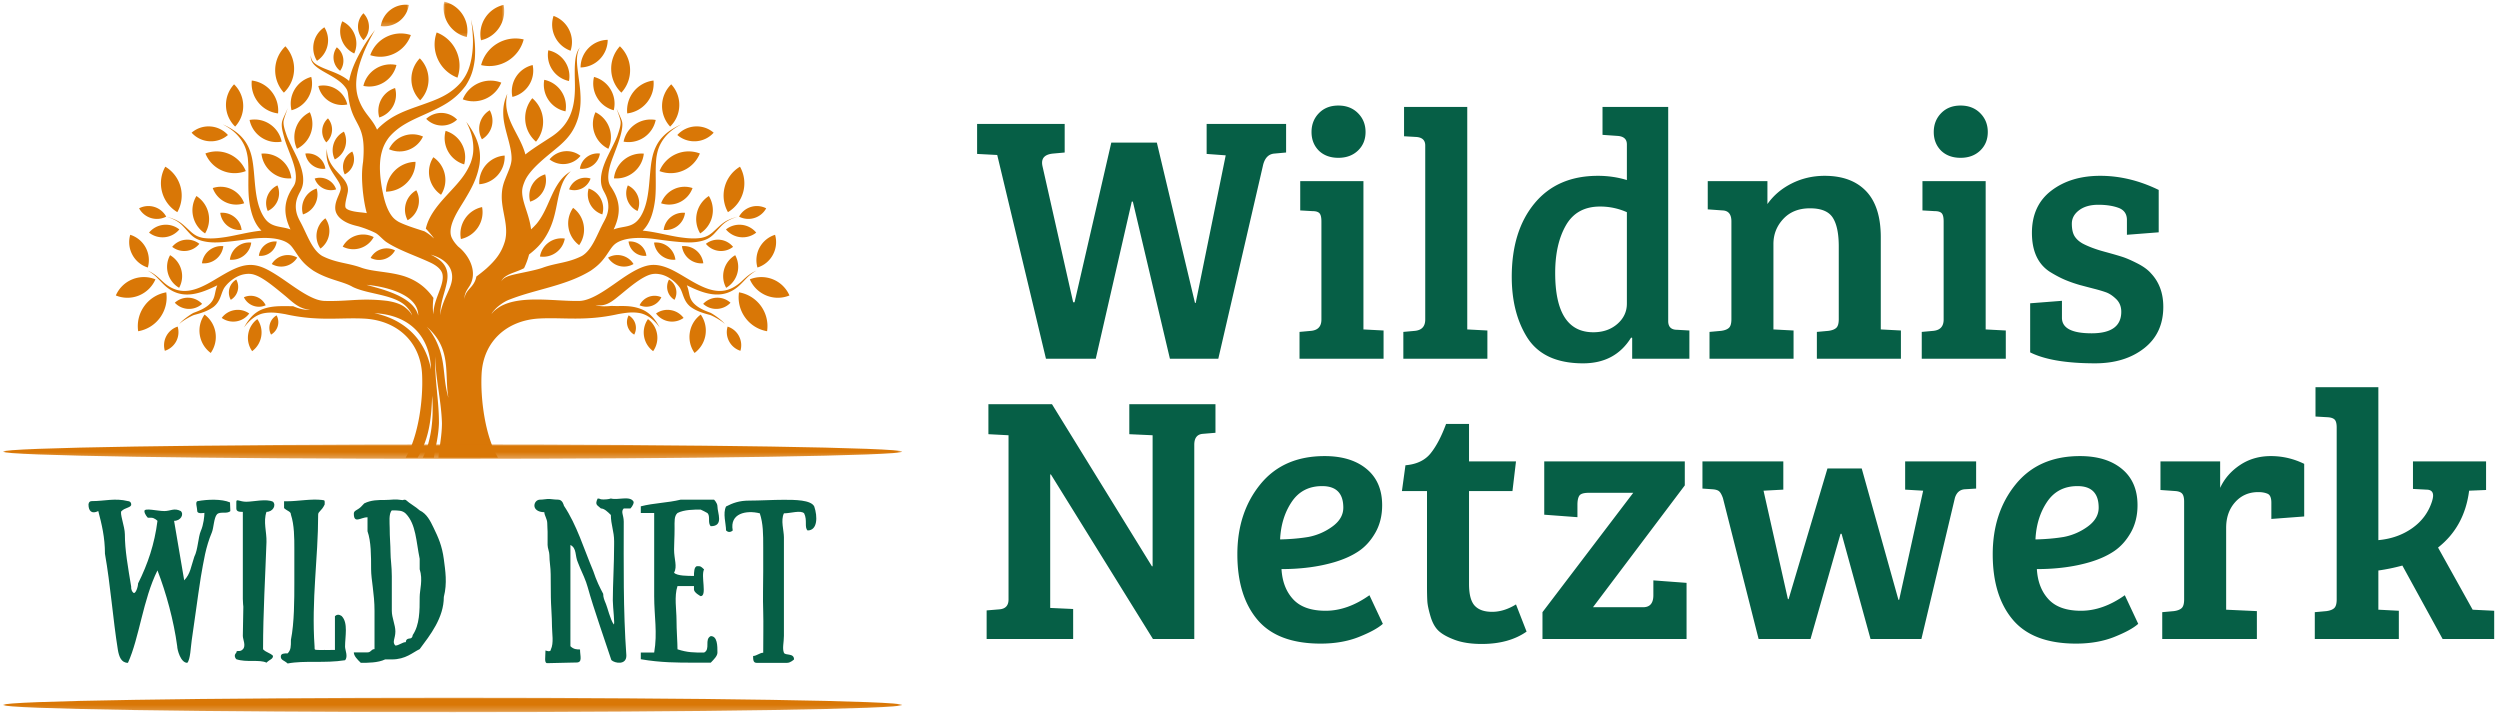
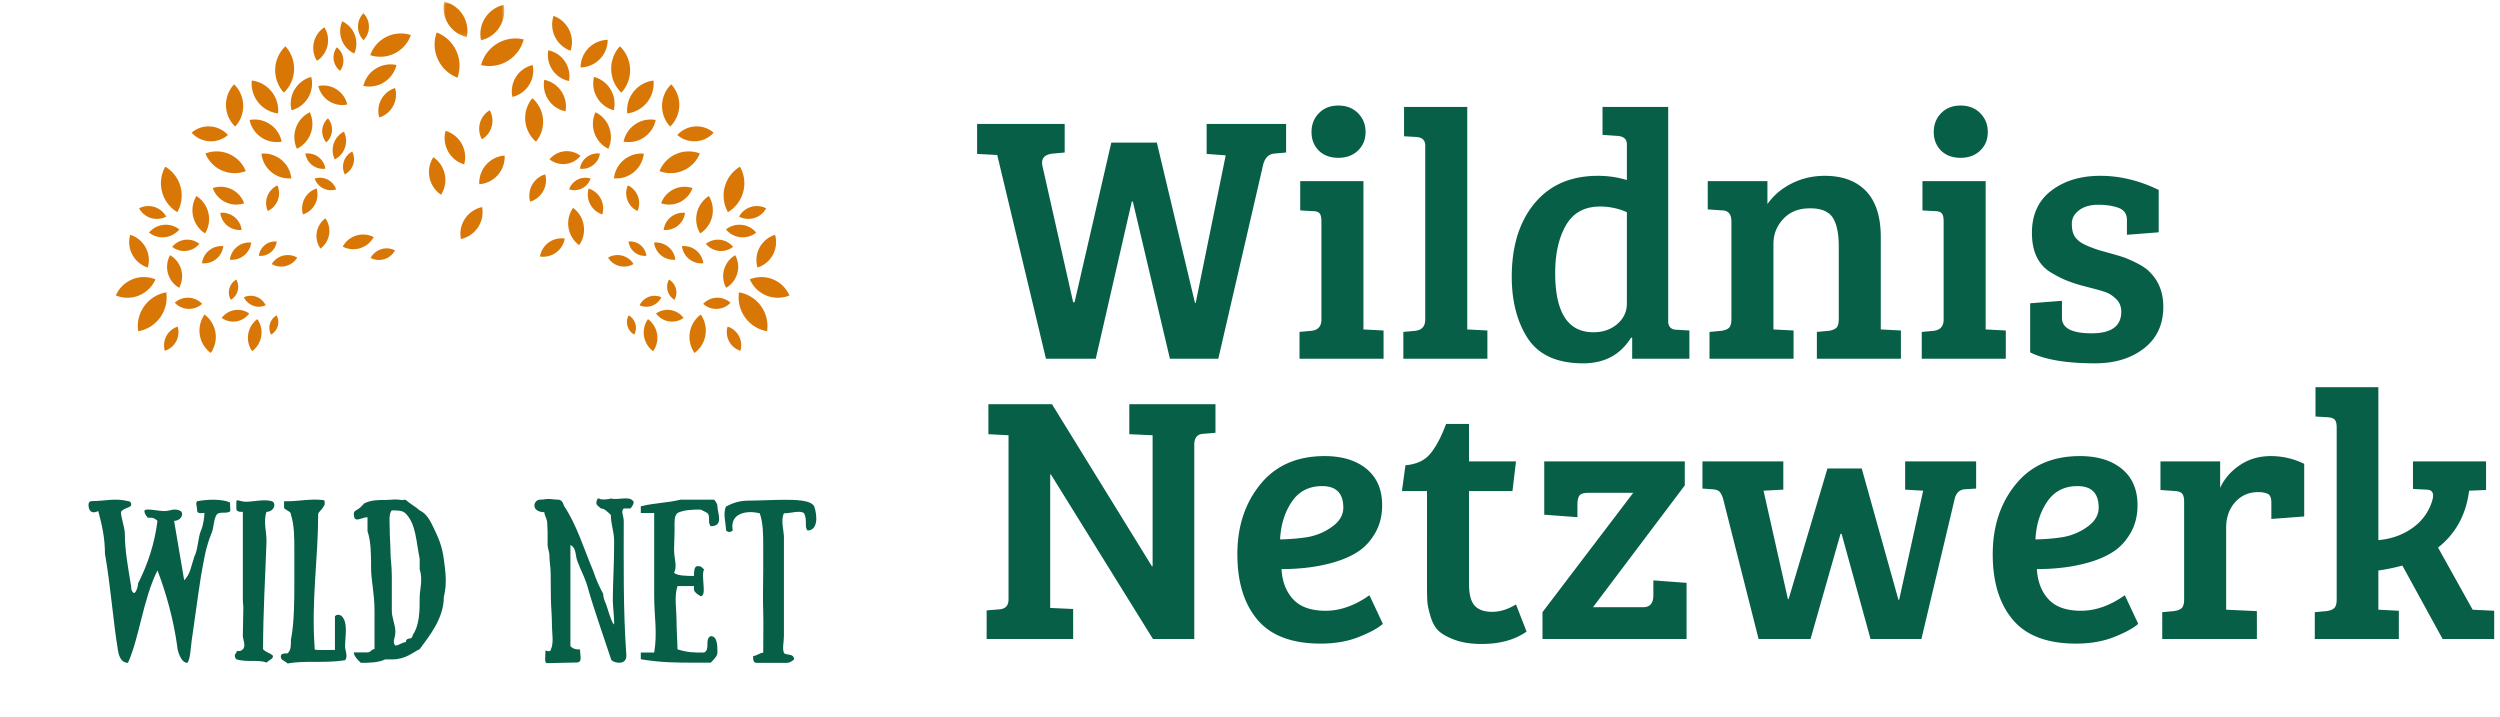
<svg xmlns="http://www.w3.org/2000/svg" xmlns:xlink="http://www.w3.org/1999/xlink" width="446" height="128">
  <defs>
    <path id="a" d="M0 0h5v6.711H0z" />
    <path id="c" d="M0 0h5v7.711H0z" />
    <path id="e" d="M0 0h6v4.711H0z" />
-     <path id="g" d="M0 0h160.375v2.734H0z" />
    <path id="i" d="M0 0h160.375v2.781H0z" />
  </defs>
  <g fill="none" fill-rule="evenodd">
-     <path d="M76.89 65.898c-1.027-5.445-4.843-8.953-10.109-10.027 6.051.285 9.922 3.895 10.11 10.027Zm32.106-11.316c.387-.004.785.02 1.172.02 1.559-.032 2.832-.012 4.305.574 1.523.636 2.437 1.812 3.21 3.23-.874-1.164-1.988-2.203-3.449-2.531-1.379-.273-2.57-.082-3.937.156-5.86 1.313-9.77.563-14.063.79-5.742.3-10.023 4.019-10.32 9.937-.219 4.285.594 10.969 2.918 14.875H78.215c.164-1.91.62-3.832.629-6.156-.133-4.204-1.184-7.989-1.176-11.907-.195 3.887.656 7.785.64 11.907-.081 2.488-.624 4.207-.894 6.156h-1.977c1.614-3.192 1.938-7.254 1.66-11.028-.14 3.95-.484 7.57-2.581 11.028h-2.133c2.32-3.93 3.137-10.485 2.918-14.852-.297-5.918-4.578-9.64-10.324-9.941-4.29-.223-8.2.527-14.059-.79-1.367-.234-2.559-.429-3.938-.152-1.46.329-2.574 1.368-3.449 2.528.774-1.414 1.688-2.59 3.211-3.227 1.82-.722 3.64-.574 5.547-.574.828.36 2.023.742 3.047.637-2.09-.145-3.238-1.489-4.648-2.637-1.04-.848-2.051-1.695-3.098-2.426-.797-.543-1.59-1.043-2.535-1.277-.575-.113-1.028-.082-1.598.027-1.293.266-2.645 1.258-3.414 2.352-.64.98-.625 2.418-1.965 3.46-1.031.739-2.168 1.09-3.379 1.41-.445.099-2.406 1.2-2.703 1.657.25-.535 2.106-1.836 2.586-2.039 1.059-.387 2.133-.832 2.93-1.656.968-1.012.718-1.906 1.254-3.238-.438.218-.883.43-1.336.628-2.125.93-4.438 1.532-6.614.41-1.937-.995-2.418-2.523-4.48-3.667 2.21.96 2.598 2.402 4.668 3.257 2.086.864 4.11.125 6-.878 1.871-.993 4.094-2.594 6.094-3.153 2.109-.594 3.675.028 5.507 1.11 2.172 1.277 4.336 3.082 6.516 4.21.887.45 1.723.81 2.727.872 4.465.125 6.523-.579 11.297 0 1.05.171 2.335.492 3.187 1.207.422.34.969.863 1.18 1.375-.059-.465-.688-1.243-1.008-1.57-2.152-2.208-6.746-2.141-9.555-3.5-1.765-1.036-4.324-1.239-7.043-2.91-1.543-1.063-2.207-1.856-3.215-3.388-.625-.921-.953-1.433-2.007-1.886-1.723-.711-4.024-.625-5.875-.41-1.473.191-2.957.414-4.434.539-1.469.136-2.879.21-4.32-.168-.91-.254-1.438-.555-2.11-1.211-1.61-1.711-1.777-2.278-4.222-3.106 2.515.715 2.703 1.25 4.484 2.82.652.547 1.137.778 1.973.958 1.37.214 2.722.058 4.086-.145 2.105-.34 4.191-.93 6.382-1.144-1.46-1.407-2-3.688-2.226-5.653-.258-2.543.05-4.894-.219-7.355-.183-1.242-.46-2.102-1.152-3.157-.91-1.304-1.918-2.039-3.297-2.8 2.726 1.242 4.476 2.812 5.164 5.82.719 3.156.258 7.563 2.066 10.563.36.59.696.996 1.293 1.355 1.09.637 2.36.555 3.551 1.016-1.293-2.743-1.27-5.004.469-7.582.398-.579.488-1.102.492-1.793-.016-2.235-1.496-4.825-2.11-7.125-.234-.868-.558-1.907-.335-2.805.203-.676.707-1.586.988-2.348-.2.664-.652 1.77-.746 2.395-.063.793.348 1.855.598 2.597.605 1.524 1.472 2.985 2.132 4.536.364.906.621 1.683.746 2.66.094 1.015 0 1.777-.492 2.683-.558 1.016-.86 1.856-.785 3.024.082.914.34 1.547.77 2.347 1.199 2.176 2.058 5.047 3.945 6.145 2.559 1.289 4.625 1.207 7.086 2.129 2.121.707 4.84.644 7.504 1.469 2.234.734 3.95 2.011 5.242 3.886-.129.973-.164 2.094 0 2.926-.023-2.715 2-5.191 1.61-7.152-.184-.926-1.196-1.606-1.977-1.996-2.598-1.25-5.77-2.242-8.078-3.782-.621-.445-1.367-1.32-1.883-1.582a19.036 19.036 0 0 0-3.082-1.191c-1.094-.254-2.07-.547-2.977-1.23-.617-.465-1.093-1.125-1.136-1.918-.09-1.559 1.086-2.918.98-3.805-.129-1.078-1.656-2.469-2.258-4.262-.289-.941-.343-1.648-.222-2.625.035 1.8.714 2.89 1.894 4.176.918 1 2.078 2.027 1.844 3.523-.117.703-.574 2.125-.418 2.735.195.664 2.172.86 2.695.914.38.035.75.082 1.114.144-.348-1.226-.532-2.449-.692-3.793-.191-1.922-.25-3.582.027-5.363.637-7.16-1.843-6.07-2.605-11.488-.148-1.043-.066-1.262-.824-2.137-2-2.238-6.227-2.898-5.883-5.371 0 .805.445 1.309 1.113 1.715 1.551.941 4.043 1.39 5.703 2.86.356-1.919 1.16-3.653 2.168-5.446a24.97 24.97 0 0 1 1.696-2.649l.773-1.027a33.403 33.403 0 0 0-1.969 3.918c-1.09 2.73-2 5.73-.91 8.606.95 2.503 2.336 3.242 3.227 5.28l.293-.32c2.351-2.285 4.715-3.046 7.726-4.113 2.742-.976 4.977-1.758 6.957-4.012 1.07-1.347 1.532-2.55 1.864-4.234.445-2.433.293-4.531-.063-6.969.535 2.446.852 4.547.668 7.055-.227 1.852-.625 3.188-1.64 4.758-1.962 2.66-4.208 3.703-7.122 5.035-2.46 1.117-4.726 2.04-6.523 4.133-.692.91-1.07 1.707-1.328 2.71-.555 2.067-.285 4.571.074 6.552.277 1.472.61 2.945 1.363 4.257.461.77.848 1.164 1.621 1.614 1.192.597 2.887 1.132 4.567 1.668.383.222.886.515 1.68 1.261-.055-.195-1.141-1.465-1.434-1.734.594-2.668 2.687-4.813 4.48-6.766 1.489-1.613 2.715-2.965 3.54-5.039.398-1.12.515-1.992.43-3.18-.118-1.546-.536-2.695-1.235-4.074 1.73 2.301 2.797 4.688 2.355 7.621-.441 2.54-1.418 4.25-2.719 6.422-.972 1.614-3.046 4.543-2.273 6.524.293.668.7 1.164 1.191 1.683.153.121.301.25.454.387 1.777 1.672 2.953 4.363 1.593 6.625-.57.883-.86 1.234-.96 2.34.21-1.07.546-1.367 1.226-2.145.55-.64.812-1.183.933-1.855a30.203 30.203 0 0 0 1.774-1.414c1.617-1.473 2.703-2.77 3.328-4.902.7-2.684-.527-5.118-.57-7.793-.004-1.262.164-2.172.64-3.332.5-1.282 1.016-2.278 1.106-3.356.125-2.203-1.211-5.105-1.442-7.559-.125-1.62.04-2.753.688-4.253-.324 1.52-.246 2.59.226 4.058.774 2.34 2.325 4.258 3 6.77l.332-.262c1.481-1.11 2.993-2.016 4.524-3.035 3.016-2.09 3.902-4.774 3.98-8.309.04-1.761-.203-4.492.235-6.12.148-.536.316-.927.664-1.364-.567.941-.582 2.082-.5 3.148.133 1.434.379 2.856.52 4.297.16 1.82.152 3.207-.31 4.992-.64 2.176-1.597 3.532-3.288 5.028-1.934 1.699-5.375 4.11-6.325 6.52-.351.886-.507 1.445-.351 2.519.254 1.73 1.258 3.644 1.531 5.945.324-.285.645-.61.977-.984 1.64-1.961 2.324-4.637 3.57-6.723.719-1.18 1.363-1.922 2.547-2.664-.957.93-1.39 1.746-1.805 2.996-.367 1.195-.57 2.395-.824 3.617-.324 1.532-.64 2.696-1.336 4.117-.91 1.79-1.894 2.895-3.484 4.122-.23.882-.528 1.687-.899 2.449-.668.355-1.383.59-2.097.87-.438.173-.82.345-1.215.61-.348.246-.578.473-.735.875.204-.363.45-.55.813-.746.41-.2.805-.312 1.242-.426 1.602-.386 3.762-.742 5.223-1.23 2.457-.922 4.527-.84 7.086-2.129 1.882-1.098 2.746-3.969 3.945-6.145.43-.8.688-1.433.77-2.347.07-1.168-.227-2.008-.786-3.024-.492-.906-.586-1.668-.496-2.683.125-.977.383-1.754.75-2.66.657-1.551 1.528-3.012 2.133-4.536.25-.742.656-1.804.594-2.597-.09-.625-.543-1.73-.742-2.395.28.762.785 1.672.988 2.348.465 1.691-1.488 5.832-2.012 7.531-.246.817-.418 1.54-.437 2.399.004.691.097 1.214.496 1.793 1.738 2.578 1.758 4.84.465 7.582 1.851-.72 3.507-.157 4.847-2.371 1.805-3 1.344-7.407 2.067-10.563.687-3.008 2.437-4.578 5.164-5.82-1.38.761-2.39 1.496-3.301 2.8-.691 1.055-.969 1.915-1.152 3.157-.27 2.46.039 4.812-.215 7.355-.23 1.965-.77 4.246-2.227 5.653 2.192.214 4.278.804 6.383 1.144 1.363.203 2.715.36 4.086.145.836-.18 1.32-.41 1.973-.957 1.777-1.57 1.968-2.106 4.484-2.82-2.445.827-2.617 1.394-4.227 3.105-.671.656-1.199.957-2.109 1.21-1.437.38-2.848.305-4.316.169-1.477-.125-2.965-.348-4.434-.54-1.851-.214-4.156-.3-5.875.41-1.055.454-1.387.966-2.008 1.887-1.008 1.532-1.675 2.325-3.218 3.387-4.372 2.692-9.684 3.285-14.38 5.11-.632.222-1.214.558-1.831 1.02a6.242 6.242 0 0 0-1.043.96c-.145.16-.383.43-.438.64.067-.136.39-.492.504-.578.363-.312.711-.558 1.121-.804 3.75-2.043 9.883-.832 14.125-.95 1.93-.085 4.399-1.82 5.95-2.89 1.808-1.254 4.39-3.215 6.59-3.496 1.487-.195 2.984.367 4.284 1.047 2.47 1.281 5.246 3.488 8.004 3.562 1.637.043 2.996-.738 4.153-1.836.808-.777 1.504-1.355 2.53-1.804-2.058 1.144-2.538 2.672-4.476 3.668-2.18 1.12-4.488.52-6.617-.41-.45-.2-.894-.41-1.336-.63.54 1.333.285 2.227 1.254 3.239.8.824 1.875 1.27 2.934 1.656.476.203 2.332 1.504 2.582 2.04-.293-.458-2.258-1.56-2.7-1.657-1.214-.32-2.351-.672-3.378-1.41-1.34-1.043-1.325-2.48-1.965-3.461-.774-1.094-2.121-2.086-3.414-2.352-.57-.11-1.024-.14-1.598-.027-1.738.383-4.137 2.496-5.535 3.633-1.36 1.097-2.582 2.261-4.477 1.84.016 0 .64.41 2.758.187Zm-29 16.387c-1.121-3.887-.355-6.524-2.336-10.45-.43-.785-.914-1.578-1.535-2.226 4.52 3.898 3.121 8.3 3.871 12.676Zm-5.379-14.672c-.898-3.508-6.71-4.742-9.219-5.477 2.579.196 9.239 1.434 9.22 5.477Zm3.88-.067c.179-2.785.765-3.601 1.245-5.957.418-2.359-.531-3.718-2.91-4.843 2.106.562 4.031 1.933 3.816 4.347-.164 1.832-1.632 3.461-2.152 6.453" fill="#D97706" />
    <path d="M24.652 59.09a6.111 6.111 0 0 1 1.094-4.492 6.09 6.09 0 0 1 3.914-2.446 6.095 6.095 0 0 1-1.09 4.489 6.078 6.078 0 0 1-3.918 2.449M37.594 62.969a4.957 4.957 0 0 1-1.946-3.2 4.944 4.944 0 0 1 .844-3.652 4.966 4.966 0 0 1 1.102 6.852M36.059 54.21a3.483 3.483 0 0 1-4.875-.202 3.47 3.47 0 0 1 2.48-.895c.945.04 1.79.457 2.395 1.098M30.344 45.527a4.303 4.303 0 0 0-.38 3.239 4.305 4.305 0 0 0 1.993 2.578 4.32 4.32 0 0 0 .375-3.239 4.316 4.316 0 0 0-1.988-2.578M27.73 49.836a5.455 5.455 0 0 1-2.949 2.883 5.422 5.422 0 0 1-4.117-.008 5.436 5.436 0 0 1 2.95-2.879 5.441 5.441 0 0 1 4.116.004M26.371 47.727a4.74 4.74 0 0 0-3.137-5.84 4.71 4.71 0 0 0 .38 3.558 4.7 4.7 0 0 0 2.757 2.282M31.695 58.266a3.49 3.49 0 0 0-2.02 1.691 3.483 3.483 0 0 0-.265 2.625 3.509 3.509 0 0 0 2.024-1.691 3.494 3.494 0 0 0 .261-2.625M64.828 15.324a4.952 4.952 0 0 0 3.707-.66 4.99 4.99 0 0 0 2.192-3.07 4.982 4.982 0 0 0-3.711.664 4.976 4.976 0 0 0-2.188 3.066M63.2 9.543a4.368 4.368 0 0 0 .097-3.305 4.351 4.351 0 0 0-2.234-2.437 4.35 4.35 0 0 0-.102 3.304 4.332 4.332 0 0 0 2.238 2.438M56.547 10.855a4.361 4.361 0 0 1-.559-3.261 4.348 4.348 0 0 1 1.88-2.723c.581.938.816 2.094.558 3.258a4.381 4.381 0 0 1-1.88 2.726M79.496 23.348a4.886 4.886 0 0 0 .442 3.664 4.858 4.858 0 0 0 2.87 2.312 4.864 4.864 0 0 0-.437-3.664 4.865 4.865 0 0 0-2.875-2.312M77.309 28.05a4.877 4.877 0 0 0-.68 3.63 4.893 4.893 0 0 0 2.05 3.066 4.858 4.858 0 0 0 .676-3.629 4.873 4.873 0 0 0-2.046-3.066M87.367 19.672a3.838 3.838 0 0 1-1.39 5.18 3.838 3.838 0 0 1 1.39-5.18M90.027 27.75a4.882 4.882 0 0 1-4.523 5.117 4.872 4.872 0 0 1 1.219-3.48 4.879 4.879 0 0 1 3.304-1.637M81.61 13.855a6.302 6.302 0 0 1-3.493-3.273 6.342 6.342 0 0 1-.215-4.789 6.317 6.317 0 0 1 3.496 3.277c.723 1.57.75 3.278.211 4.785M85.832 11.613a6.323 6.323 0 0 0 4.73-.738 6.345 6.345 0 0 0 2.864-3.84 6.302 6.302 0 0 0-4.73.738 6.334 6.334 0 0 0-2.864 3.84M51.973 31.816a4.902 4.902 0 0 1-3.559-1.117 4.92 4.92 0 0 1-1.77-3.289 4.934 4.934 0 0 1 3.56 1.113 4.938 4.938 0 0 1 1.769 3.293M50.25 25.27a4.917 4.917 0 0 1-3.648-.766 4.942 4.942 0 0 1-2.079-3.102 4.906 4.906 0 0 1 3.653.766 4.916 4.916 0 0 1 2.074 3.102M52.973 26.543a4.937 4.937 0 0 0 2.476-2.793 4.925 4.925 0 0 0-.18-3.727 4.917 4.917 0 0 0-2.476 2.79 4.935 4.935 0 0 0 .18 3.73M52.008 19.668a4.912 4.912 0 0 0 2.972-2.254 4.929 4.929 0 0 0 .547-3.691 4.927 4.927 0 0 0-2.972 2.254 4.931 4.931 0 0 0-.547 3.691M49.605 20.234a5.337 5.337 0 0 1-3.539-1.976 5.347 5.347 0 0 1-1.148-3.89 5.33 5.33 0 0 1 3.535 1.976 5.363 5.363 0 0 1 1.152 3.89M50.645 16.531a5.923 5.923 0 0 1 .27-8.273 5.923 5.923 0 0 1-.27 8.273M44.82 43.277a3.47 3.47 0 0 1-1.285 2.301 3.478 3.478 0 0 1-2.527.75c.11-.875.543-1.71 1.285-2.305a3.468 3.468 0 0 1 2.527-.746M39.84 43.914a3.489 3.489 0 0 1-3.809 3.055 3.494 3.494 0 0 1 3.809-3.055M43.105 41.02a3.487 3.487 0 0 0-3.808-3.051c.105.875.543 1.71 1.281 2.304.742.59 1.652.832 2.527.747M36.586 41.64c.64-1.054.89-2.35.59-3.648a4.909 4.909 0 0 0-2.133-3.023 4.895 4.895 0 0 0-.586 3.652 4.855 4.855 0 0 0 2.129 3.02M35.566 43.5a3.477 3.477 0 0 0-4.848.54c.692.542 1.59.823 2.536.718a3.47 3.47 0 0 0 2.312-1.258M29.492 29.738a5.978 5.978 0 0 0-.582 4.492 5.98 5.98 0 0 0 2.723 3.618 5.996 5.996 0 0 0-2.14-8.11M26.59 41.5a3.865 3.865 0 0 1 2.586-1.387 3.84 3.84 0 0 1 2.816.82 3.886 3.886 0 0 1-5.402.567M24.816 37.164a3.61 3.61 0 0 0 4.836 1.484 3.61 3.61 0 0 0-4.836-1.484M37.953 33.55a4.436 4.436 0 0 0 2.25 2.505 4.43 4.43 0 0 0 3.356.21 4.445 4.445 0 0 0-2.25-2.5 4.45 4.45 0 0 0-3.356-.214M36.645 27.379a5.598 5.598 0 0 0 2.96 3.043 5.59 5.59 0 0 0 4.243.101 5.611 5.611 0 0 0-2.961-3.043 5.59 5.59 0 0 0-4.242-.101M41.758 15.043a5.382 5.382 0 0 1 1.629 3.73 5.363 5.363 0 0 1-1.438 3.809 5.39 5.39 0 0 1-.191-7.54M34.184 23.672a4.616 4.616 0 0 1 3.324-1.113 4.627 4.627 0 0 1 3.156 1.527 4.61 4.61 0 0 1-3.324 1.113 4.62 4.62 0 0 1-3.156-1.527M47.77 37.64a3.473 3.473 0 0 1-.07-2.636 3.5 3.5 0 0 1 1.792-1.93 3.487 3.487 0 0 1-1.723 4.566M44.984 62.648a4.129 4.129 0 0 0 1.625-2.671 4.13 4.13 0 0 0-.703-3.047 4.129 4.129 0 0 0-1.625 2.672 4.13 4.13 0 0 0 .703 3.046M48.355 59.695a2.547 2.547 0 0 1-.199-1.922 2.535 2.535 0 0 1 1.192-1.511c.304.566.398 1.25.203 1.918a2.574 2.574 0 0 1-1.196 1.515M39.555 56.719a3.536 3.536 0 0 1 2.293-1.395 3.517 3.517 0 0 1 2.613.606 3.54 3.54 0 0 1-4.906.789M43.512 53.031a2.934 2.934 0 0 1 2.238-.078 2.972 2.972 0 0 1 1.648 1.508c-.68.309-1.476.36-2.234.078a2.954 2.954 0 0 1-1.652-1.508M41.172 53.488a2.677 2.677 0 0 1-.246-2.008 2.66 2.66 0 0 1 1.222-1.609 2.675 2.675 0 0 1-.976 3.617M66.668 42.297a4.112 4.112 0 0 0-3.113-.274 4.117 4.117 0 0 0-2.414 1.98 4.12 4.12 0 0 0 3.109.274 4.125 4.125 0 0 0 2.418-1.98M56.488 33.633a3.697 3.697 0 0 0-2.16 1.808 3.714 3.714 0 0 0-.277 2.809 3.721 3.721 0 0 0 2.156-1.813 3.722 3.722 0 0 0 .281-2.804M58.047 38.945a3.91 3.91 0 0 0-1.535 2.524 3.906 3.906 0 0 0 .66 2.875 3.875 3.875 0 0 0 1.539-2.52 3.904 3.904 0 0 0-.664-2.879M54.477 27.395c.12.8.543 1.554 1.238 2.078a3.188 3.188 0 0 0 2.336.625 3.201 3.201 0 0 0-3.574-2.703M61.355 23.484a3.716 3.716 0 0 0-1.824 2.149 3.731 3.731 0 0 0 .196 2.812 3.713 3.713 0 0 0 1.828-2.148 3.714 3.714 0 0 0-.2-2.813M62.844 27.035a3.057 3.057 0 0 0-1.5 1.766 3.083 3.083 0 0 0 .16 2.312 3.063 3.063 0 0 0 1.34-4.078M56.14 31.852a3.04 3.04 0 0 1 2.31.187 3.052 3.052 0 0 1 1.519 1.746 3.048 3.048 0 0 1-2.305-.183 3.08 3.08 0 0 1-1.523-1.75M58.508 21.117a3.062 3.062 0 0 0-1.02 2.082 3.036 3.036 0 0 0 .723 2.2 3.07 3.07 0 0 0 .297-4.282M61.953 18.64a4.37 4.37 0 0 0-1.91-2.699 4.342 4.342 0 0 0-3.25-.597 4.353 4.353 0 0 0 1.91 2.703c1.004.64 2.168.82 3.25.594M60.676 12.633a3.03 3.03 0 0 1-.59-4.192 3.03 3.03 0 0 1 .59 4.191M67.664 20.957a4.262 4.262 0 0 0 2.816-5.25 4.24 4.24 0 0 0-2.476 2.047 4.272 4.272 0 0 0-.34 3.203M70.473 44.672a3.246 3.246 0 0 0-4.352 1.344c.73.375 1.602.476 2.45.214a3.252 3.252 0 0 0 1.902-1.558M49.367 43.086a2.906 2.906 0 0 1-1.07 1.926c-.621.496-1.379.699-2.113.625a2.917 2.917 0 0 1 3.184-2.55M53.023 45.957a3.339 3.339 0 0 1-2.039 1.5 3.337 3.337 0 0 1-2.504-.355 3.337 3.337 0 0 1 2.04-1.497 3.336 3.336 0 0 1 2.503.352" fill="#D97706" />
    <g transform="translate(79 .29)">
      <mask id="b" fill="#fff">
        <use xlink:href="#a" />
      </mask>
-       <path d="M4.273 6.316a5.342 5.342 0 0 1-3.3-2.336A5.336 5.336 0 0 1 .246 0a5.334 5.334 0 0 1 3.297 2.336 5.356 5.356 0 0 1 .73 3.98" fill="#D97706" mask="url(#b)" />
+       <path d="M4.273 6.316A5.336 5.336 0 0 1 .246 0a5.334 5.334 0 0 1 3.297 2.336 5.356 5.356 0 0 1 .73 3.98" fill="#D97706" mask="url(#b)" />
    </g>
    <g transform="translate(85 .29)">
      <mask id="d" fill="#fff">
        <use xlink:href="#c" />
      </mask>
      <path d="M.813 6.898a5.32 5.32 0 0 0 3.296-2.335A5.326 5.326 0 0 0 4.836.586a5.32 5.32 0 0 0-3.297 2.336 5.326 5.326 0 0 0-.726 3.976" fill="#D97706" mask="url(#d)" />
    </g>
-     <path d="M74.957 17.898a5.351 5.351 0 0 1-.066-7.492 5.357 5.357 0 0 1 1.558 3.735 5.35 5.35 0 0 1-1.492 3.757M89.426 14.742a5.326 5.326 0 0 0-4.04.086 5.338 5.338 0 0 0-2.827 2.895 5.357 5.357 0 0 0 6.867-2.98M75.46 24.36a4.616 4.616 0 0 1-6.059 2.258 4.589 4.589 0 0 1 2.572-2.364 4.597 4.597 0 0 1 3.488.105M74.129 28.871a5.304 5.304 0 0 1-1.547 3.734 5.326 5.326 0 0 1-3.715 1.59 5.347 5.347 0 0 1 5.262-5.324M74.266 33.945a3.95 3.95 0 0 1 .316 2.985 3.971 3.971 0 0 1-1.86 2.36 3.978 3.978 0 0 1 1.544-5.345M81.543 21.336a3.916 3.916 0 0 1-2.781 1.059 3.912 3.912 0 0 1-2.727-1.192 3.941 3.941 0 0 1 5.508.133" fill="#D97706" />
    <g transform="translate(67 .29)">
      <mask id="f" fill="#fff">
        <use xlink:href="#e" />
      </mask>
-       <path d="M5.945.59A4.461 4.461 0 0 1 4.211 3.5a4.459 4.459 0 0 1-3.277.867 4.482 4.482 0 0 1 1.738-2.91A4.459 4.459 0 0 1 5.945.59" fill="#D97706" mask="url(#f)" />
    </g>
    <path d="M73.293 6.254a5.75 5.75 0 0 1-2.89 3.27c-1.407.699-2.966.769-4.348.316a5.75 5.75 0 0 1 2.89-3.27 5.75 5.75 0 0 1 4.348-.316M64.855 7.164a3.42 3.42 0 0 0 .965-2.402 3.428 3.428 0 0 0-.984-2.395 3.413 3.413 0 0 0-.969 2.403 3.4 3.4 0 0 0 .988 2.394M86.004 36.945a4.897 4.897 0 0 1-3.777 5.696 4.87 4.87 0 0 1 .726-3.618 4.848 4.848 0 0 1 3.05-2.078M101.79 9.05a4.924 4.924 0 0 1-2.782-2.488 4.924 4.924 0 0 1-.254-3.726 4.937 4.937 0 0 1 2.781 2.488 4.925 4.925 0 0 1 .254 3.727M103.574 12.035a4.939 4.939 0 0 0 4.84-4.93 4.939 4.939 0 0 0-4.84 4.93M101.508 14.453a4.71 4.71 0 0 1-2.961-1.988 4.71 4.71 0 0 1-.73-3.492 4.71 4.71 0 0 1 2.96 1.988 4.71 4.71 0 0 1 .73 3.492M100.887 19.863a4.825 4.825 0 0 1-3.04-2.035 4.856 4.856 0 0 1-.75-3.59c1.2.25 2.305.95 3.04 2.043a4.833 4.833 0 0 1 .75 3.582M95.621 25.277a5.556 5.556 0 0 1-1.91-3.746 5.552 5.552 0 0 1 1.254-4.011 5.527 5.527 0 0 1 1.906 3.742 5.564 5.564 0 0 1-1.25 4.015M91.41 17.285a4.795 4.795 0 0 0 2.965-2.101 4.804 4.804 0 0 0 .652-3.579 4.805 4.805 0 0 0-2.965 2.102 4.825 4.825 0 0 0-.652 3.578M136.848 59.09a6.126 6.126 0 0 0-1.09-4.492 6.107 6.107 0 0 0-3.918-2.446 6.097 6.097 0 0 0 1.094 4.489 6.08 6.08 0 0 0 3.914 2.449M123.91 62.969a4.957 4.957 0 0 0 1.945-3.2 4.962 4.962 0 0 0-.843-3.652 4.942 4.942 0 0 0-1.946 3.2 4.948 4.948 0 0 0 .844 3.652M125.445 54.21c.653.59 1.528.935 2.477.895a3.473 3.473 0 0 0 2.398-1.097 3.483 3.483 0 0 0-4.875.203M131.16 45.527c.524.953.692 2.106.375 3.239a4.313 4.313 0 0 1-1.988 2.578 4.302 4.302 0 0 1-.375-3.239 4.302 4.302 0 0 1 1.988-2.578M133.77 49.836a5.455 5.455 0 0 0 2.949 2.883 5.432 5.432 0 0 0 4.12-.008 5.462 5.462 0 0 0-7.07-2.875M135.129 47.727a4.759 4.759 0 0 1 .379-3.563 4.755 4.755 0 0 1 2.762-2.277 4.712 4.712 0 0 1-.383 3.558 4.7 4.7 0 0 1-2.758 2.282M129.805 58.266a3.486 3.486 0 0 1 2.285 4.316 3.49 3.49 0 0 1-2.02-1.691 3.478 3.478 0 0 1-.265-2.625M109.531 31.816a4.908 4.908 0 0 0 3.559-1.117 4.932 4.932 0 0 0 1.765-3.289 4.939 4.939 0 0 0-5.324 4.406M111.25 25.27a4.936 4.936 0 0 0 5.727-3.867 4.91 4.91 0 0 0-3.653.765 4.916 4.916 0 0 0-2.074 3.102M108.531 26.543a4.91 4.91 0 0 1-2.476-2.793 4.907 4.907 0 0 1 .18-3.727 4.898 4.898 0 0 1 2.472 2.79 4.935 4.935 0 0 1-.176 3.73M109.492 19.668a4.905 4.905 0 0 1-2.969-2.254 4.93 4.93 0 0 1-.55-3.691 4.916 4.916 0 0 1 2.972 2.254c.688 1.16.848 2.48.547 3.691M111.898 20.234a5.354 5.354 0 0 0 3.54-1.976 5.365 5.365 0 0 0 1.148-3.89 5.338 5.338 0 0 0-3.54 1.976 5.36 5.36 0 0 0-1.148 3.89M110.855 16.531a5.906 5.906 0 0 0 1.551-4.191 5.904 5.904 0 0 0-1.816-4.082 5.889 5.889 0 0 0-1.55 4.191 5.895 5.895 0 0 0 1.815 4.082M116.684 43.277a3.489 3.489 0 0 0 3.809 3.05 3.478 3.478 0 0 0-1.286-2.304 3.454 3.454 0 0 0-2.523-.746M121.66 43.914c.106.875.543 1.711 1.285 2.305a3.48 3.48 0 0 0 2.524.75 3.489 3.489 0 0 0-3.809-3.055M118.398 41.02c.106-.875.54-1.711 1.282-2.301a3.471 3.471 0 0 1 2.527-.75 3.489 3.489 0 0 1-1.281 2.304 3.508 3.508 0 0 1-2.528.747M124.914 41.64a4.882 4.882 0 0 1-.586-3.648 4.88 4.88 0 0 1 2.133-3.023 4.895 4.895 0 0 1 .586 3.652 4.875 4.875 0 0 1-2.133 3.02M125.934 43.5a3.476 3.476 0 0 1 4.847.54 3.489 3.489 0 0 1-4.848-.54M132.012 29.738a5.996 5.996 0 0 1-2.145 8.11 6.013 6.013 0 0 1-.578-4.493 5.98 5.98 0 0 1 2.723-3.617M134.91 41.5a3.856 3.856 0 0 0-2.582-1.387 3.84 3.84 0 0 0-2.816.82 3.886 3.886 0 0 0 5.398.567M136.688 37.164a3.618 3.618 0 0 1-4.84 1.484 3.618 3.618 0 0 1 4.84-1.484M123.55 33.55a4.464 4.464 0 0 1-2.25 2.505 4.44 4.44 0 0 1-3.359.21 4.451 4.451 0 0 1 2.254-2.5 4.448 4.448 0 0 1 3.356-.214M124.855 27.379a5.604 5.604 0 0 1-2.957 3.043 5.59 5.59 0 0 1-4.242.101 5.604 5.604 0 0 1 2.957-3.043 5.59 5.59 0 0 1 4.242-.101M119.746 15.043a5.402 5.402 0 0 0-1.633 3.73 5.383 5.383 0 0 0 1.442 3.809 5.375 5.375 0 0 0 1.629-3.73 5.37 5.37 0 0 0-1.438-3.809M127.316 23.672a4.61 4.61 0 0 0-3.324-1.113 4.627 4.627 0 0 0-3.156 1.527 4.62 4.62 0 0 0 3.328 1.113 4.61 4.61 0 0 0 3.152-1.527M113.734 37.64a3.492 3.492 0 0 0-1.726-4.566 3.492 3.492 0 0 0-.067 2.637 3.46 3.46 0 0 0 1.793 1.93M116.52 62.648a4.129 4.129 0 0 1-1.625-2.671 4.13 4.13 0 0 1 .703-3.047 4.149 4.149 0 0 1 .922 5.719M113.148 59.695a2.565 2.565 0 0 0-.996-3.433 2.535 2.535 0 0 0-.199 1.918 2.546 2.546 0 0 0 1.195 1.515M121.95 56.719a3.545 3.545 0 0 0-2.294-1.395 3.53 3.53 0 0 0-2.617.606 3.546 3.546 0 0 0 4.91.79M117.988 53.031a2.934 2.934 0 0 0-2.238-.078 2.972 2.972 0 0 0-1.648 1.508 2.958 2.958 0 0 0 3.887-1.43M120.328 53.488a2.66 2.66 0 0 0 .25-2.008 2.666 2.666 0 0 0-1.226-1.609 2.69 2.69 0 0 0 .977 3.617M105.016 33.633a3.732 3.732 0 0 1 2.438 4.617 3.729 3.729 0 0 1-2.161-1.813 3.739 3.739 0 0 1-.277-2.804M102.242 37.082a4.796 4.796 0 0 1 1.89 3.11 4.797 4.797 0 0 1-.812 3.542 4.817 4.817 0 0 1-1.078-6.652M107.023 27.395c-.12.8-.539 1.554-1.234 2.078a3.188 3.188 0 0 1-2.336.625c.117-.801.54-1.555 1.234-2.082a3.203 3.203 0 0 1 2.336-.621M105.36 31.852a3.042 3.042 0 0 0-2.31.187 3.052 3.052 0 0 0-1.519 1.746 3.058 3.058 0 0 0 3.828-1.933M112.133 43.086c.09.73.453 1.43 1.074 1.926.617.496 1.379.699 2.11.625a2.906 2.906 0 0 0-1.07-1.926 2.921 2.921 0 0 0-2.114-.625M108.48 45.957a3.33 3.33 0 0 0 2.036 1.5c.882.223 1.777.07 2.504-.355a3.34 3.34 0 0 0-2.036-1.497 3.336 3.336 0 0 0-2.504.352M94.578 35.973a3.95 3.95 0 0 0 2.332-1.887c.524-.95.617-2.016.352-2.984a3.987 3.987 0 0 0-2.336 1.886 3.958 3.958 0 0 0-.348 2.985M98.04 28.434a3.966 3.966 0 0 0 2.89.812 3.96 3.96 0 0 0 2.632-1.441 3.966 3.966 0 0 0-2.89-.813 3.96 3.96 0 0 0-2.633 1.442M96.328 45.762a3.897 3.897 0 0 0 2.867-.7 3.878 3.878 0 0 0 1.563-2.5 3.891 3.891 0 0 0-2.867.692 3.904 3.904 0 0 0-1.563 2.508" fill="#D97706" />
    <g transform="translate(.563 79.137)">
      <mask id="h" fill="#fff">
        <use xlink:href="#g" />
      </mask>
      <path d="M80.188.148c44.289 0 80.19.579 80.19 1.29 0 .71-35.901 1.289-80.19 1.289C35.901 2.727 0 2.148 0 1.437 0 .728 35.902.149 80.188.149" fill="#D97706" mask="url(#h)" />
    </g>
    <g transform="translate(.563 124.258)">
      <mask id="j" fill="#fff">
        <use xlink:href="#i" />
      </mask>
-       <path d="M80.188.215c44.289 0 80.19.578 80.19 1.289 0 .715-35.901 1.289-80.19 1.289C35.901 2.793 0 2.219 0 1.503 0 .794 35.902.216 80.188.216" fill="#D97706" mask="url(#j)" />
    </g>
    <g fill="#065F46" fill-rule="nonzero">
      <path d="M21.694 91.172c.582-.61 1.715-.61 1.715-1.164 0-.61-.582-.61-.582-.61-2.355-.582-4.102 0-6.457 0-.582 0-.582.61-.582.61 0 1.164.582 1.746 1.746 1.164.61 2.328 1.191 4.683 1.191 7.62.989 5.583 1.426 11.692 2.297 17.102.207 1.25.614 2.356 1.805 2.356 2.035-4.48 2.676-11.285 5.266-16.492 1.57 4.074 2.906 8.957 3.52 13.523 0 .613.609 2.969 1.8 2.969.555-.582.613-2.852.785-3.985.555-3.664.992-7.242 1.629-11.316.523-2.937.844-5.293 1.98-7.996.32-.785.348-2.59.903-3.2.578-.581 1.8 0 2.383-.581 0-.61-.059-.989-.059-1.543-1.484-.64-3.984-.551-5.758-.23-.523.085-.086 1.163-.086 1.773 0 .582 1.278.32 1.278.32 0 .55-.145 2.121-.641 3.227-.465 1.046-.523 3.402-1.16 4.597-.613 1.801-.672 3.024-1.805 4.215-.61-3.52-1.191-7.094-1.805-10.613 1.196 0 1.805-1.164 1.196-1.746-1.195-.61-1.805 0-2.938 0-1.222 0-3.55-.61-3.55 0 0 .582.613 1.191.613 1.191h.61c.581 0 1.105.555 1.105.555-.524 4.156-1.715 7.676-3.461 11.168 0 .61-.465 2.035-.875 1.629-.434-.438-.348-1.02-.348-1.02-.582-3.578-1.133-6.516-1.133-9.394 0-1.336-1.02-3.954-.582-4.13ZM47.54 91.316c1.164 0 1.773-1.191 1.164-1.804-1.164-.579-3.547 0-4.77 0-1.164 0-1.773-.579-1.773 0v1.195c0 .61.61.61 1.16.61v15.53c0 .614.09 1.399.09 1.399 0 1.773-.09 3.371-.09 5.203 0 .613.613 1.777 0 2.387-.55.61-1.16 0-1.16.61-.613.554 0 1.163 0 1.163 1.773.61 4.156 0 5.379.61.61-.61 1.164-.61 1.164-1.22-.555-.554-1.164-.554-1.774-1.163 0-6.602.407-13.117.61-19.137.058-1.805-.61-3.61 0-5.383ZM57.919 90.008c0-.7.117-.758-.465-.813-1.89-.234-4.363.23-6.137.23h-.64v1.223c.64.582 1.222.582 1.222 1.164.61 1.832.61 4.215.61 6.078v6.02c0 2.996 0 7.215-.61 10.238 0 1.223 0 1.805-.582 2.414-.64 0-1.222 0-1.222.582 0 .64.582.64 1.222 1.223 2.997-.582 6.602 0 10.239-.582.582-.64 0-1.832 0-2.414 0-1.805.582-4.246-.582-5.442 0 0-.64-.582-1.223 0v6.024h-.637c-.726.027-1.195 0-1.195 0-.582 0-.55.027-1.16 0-.672-.031-.64 0-.64-.582-.583-8.465.64-15.707.64-23.559 0-.582.578-.582 1.16-1.804ZM63.122 116.387c0 .613.61 1.253 1.25 1.863 1.192 0 3.082 0 4.332-.61H69.9c2.5 0 3.722-1.253 4.972-1.836 1.86-2.5 4.305-5.582 4.305-9.304.64-2.473.262-4.711 0-6.75-.32-2.414-.988-3.867-1.832-5.613-.582-1.22-1.223-2.5-2.473-3.083-.64-.609-1.832-1.25-2.472-1.859-.262-.117-.555.027-.555.027-1.512-.234-1.945-.027-3.14-.027-1.25 0-2.5 0-3.723.61l-.61.64c-.64.61-1.25.61-1.25 1.192 0 1.89 1.25.64 2.442.64v2.5c.64 1.832.64 4.336.64 6.777 0 1.864.61 4.333.61 7.418v6.832c-.61 0-.61.583-1.25.583h-2.442ZM69.9 91.054c1.25 0 1.89 0 2.5.583 1.832 1.89 1.832 4.972 2.472 8.054v1.863c.61 1.864 0 3.696 0 4.946 0 2.472 0 4.972-1.25 6.804 0 0 0 .61-.582.61 0 0-.64 0-.64.64-.61 0-1.25.614-1.864.614-.636-.614 0-1.254 0-2.504 0-1.192-.636-2.442-.636-3.692v-6.168c0-1.859-.235-2.964-.235-4.332 0-1.25-.144-2.503-.144-4.335 0-.844-.203-2.5.379-3.083ZM113.048 89.543c-.582-1.192-2.793-.262-4.07-.61 0 0-.437.172-1.308.172-.844 0-.465-.172-1.047-.172-.582 1.192 0 1.192.582 1.774.578 0 1.191.582 1.773 1.164 0 1.742.582 2.906.582 4.68v.582c0 3.492-.234 7.097-.234 10.007 0 1.16.437 4.622.144 4.215-.582-.785-1.132-3.082-1.367-3.605-.32-.758-.492-1.192-.492-1.805-.613-1.164-1.191-2.297-1.773-4.07-1.72-4.07-2.91-8.172-5.239-11.664 0 0-.203-1.074-1.015-1.074-.817 0-1.309-.149-1.891-.118-.875.059-.727.118-1.34.118-.582 0-1.015.492-1.015 1.074 0 .582.582 1.164 1.773 1.164 0 .582.523 1.191.523 2.008 0 .812.059.902.059 1.48v2.359c0 .582.32 1.22.32 1.801 0 1.196.23 2.153.23 3.434 0 1.308.032 2.906.032 4.101 0 1.164.203 3.52.203 5.235 0 1.164.348 2.937-.203 4.07 0 .582-.96.176-.96.176 0 1.191-.263 2.27.32 2.27.581 0 3.316-.09 3.898-.09.582 0 1.308-.028 1.308-.028 1.133 0 .637-1.133.637-2.328-.55 0-1.133 0-1.715-.582V97.223c1.164.581.785 1.945 1.34 3.14 0 0 .145.406.375.93.352.785 1.078 2.355 1.367 3.46 1.078 3.9 3.086 9.512 4.22 13 .581.583 2.733.962 2.675-.843-.582-8.14-.465-16.285-.465-23.848 0-1.191-.582-1.773 0-2.355h1.191s.582-.582.582-1.164ZM126.8 93.875c2.383 0 1.191-2.356 1.191-3.547 0-.61-.61-1.191-.61-1.191h-5.933c-2.386.582-4.742.582-7.129 1.19v1.192h2.387v14.836c0 3.606.61 6.512 0 10.063h-2.387v1.191c3.551.61 6.547.61 9.485.61h2.996c.582-.61 1.191-1.192 1.191-1.801 0-1.192 0-2.938-1.191-2.938-1.195.582 0 2.356-1.195 2.938-1.801 0-2.965 0-4.739-.582 0-1.164-.176-3.461-.176-5.266 0-1.746-.437-4.215.176-6.02h2.938v.61c0 .582 1.191 1.195 1.191 1.195 1.192 0 0-3.61.61-4.773-.61-.578-.61-.578-1.192-.578-.61 0-.61 1.191-.61 1.742-1.163 0-2.937 0-3.55-.55.613-1.192 0-2.388 0-4.188 0-1.164.09-2.04.09-3.696 0-1.336-.09-2.238.523-2.793 1.192-.61 2.938-.61 4.13-.61.609.29.609.29 1.19.61.614.555 0 1.746.614 2.356ZM144.071 94.633c1.801 0 1.801-2.473 1.192-4.278-.582-1.191-3.52-1.191-5.41-1.191-1.919 0-4.391.144-6.196.144-1.805 0-2.937.438-4.129 1.047-.613 1.223 0 3.086 0 4.278.61.609 1.192 0 1.192 0-.582-3.055 2.414-3.664 4.828-3.055.61 1.863.61 3.664.61 6.078v4.246c0 2.473-.087 4.742 0 7.242.058 1.95 0 4.887 0 7.301-.61 0-1.192.582-1.802.582 0 .613 0 1.223.61 1.223h5.468c.61 0 1.223-.61 1.223-.61 0-1.195-1.57-.64-1.805-1.195-.32-.785 0-1.832 0-3.023V95.855c0-1.222-.609-3.027 0-4.277 1.192 0 2.997-.61 3.606 0 .613 1.25 0 2.473.613 3.055Z" />
    </g>
    <g fill="#065F46" fill-rule="nonzero">
      <path d="m229.44 27.208-2.079.189c-1.092.084-1.785.84-2.079 2.268L217.344 64h-8.631l-6.615-28.035h-.189L195.483 64H186.6l-8.694-36.351-3.591-.189v-5.355h15.624v5.103l-2.079.189c-1.302.126-1.953.672-1.953 1.638 0 .168.021.357.063.567l5.481 24.318h.252l6.552-28.476h8.127l6.804 28.602h.126l5.355-26.334-3.402-.252v-5.355h14.175v5.103ZM243.237 32.311v26.46l3.591.189V64h-14.994v-4.788l2.079-.189c1.218-.126 1.827-.798 1.827-2.016V39.493c0-.714-.115-1.197-.347-1.449-.23-.252-.64-.378-1.228-.378l-2.205-.126v-5.229h11.277Zm-7.938-5.418c-.882-.882-1.323-1.995-1.323-3.339 0-1.344.441-2.467 1.323-3.37.882-.904 2.037-1.355 3.465-1.355s2.594.451 3.496 1.355c.904.902 1.355 2.026 1.355 3.37 0 1.344-.452 2.447-1.355 3.308-.902.86-2.068 1.291-3.496 1.291s-2.583-.42-3.465-1.26ZM261.759 19.081v39.69l3.591.189V64h-14.994v-4.788l2.079-.189c1.218-.126 1.827-.798 1.827-2.016V25.948c0-.924-.525-1.428-1.575-1.512l-2.205-.126v-5.229h11.277ZM285.069 31.366c1.806 0 3.528.252 5.166.756v-6.363c0-.924-.546-1.428-1.638-1.512l-2.709-.189v-4.977h11.718v38.304c.042.966.567 1.449 1.575 1.449l2.205.126V64H291.18v-3.717l-.189-.063c-1.89 3.066-4.746 4.599-8.568 4.599-4.788 0-8.148-1.596-10.08-4.788-1.764-2.898-2.646-6.447-2.646-10.647 0-5.46 1.355-9.828 4.063-13.104 2.71-3.276 6.479-4.914 11.309-4.914Zm5.166 22.806V37.855a11.659 11.659 0 0 0-4.788-1.008c-2.772 0-4.798 1.113-6.08 3.339-1.28 2.226-1.921 5.061-1.921 8.505 0 7.056 2.268 10.584 6.804 10.584 1.722 0 3.15-.493 4.284-1.48 1.134-.988 1.701-2.195 1.701-3.623ZM304.662 37.351v-5.04h10.647v4.095c1.092-1.554 2.541-2.782 4.347-3.685 1.806-.903 3.759-1.355 5.859-1.355 3.192 0 5.66.913 7.403 2.74 1.742 1.828 2.614 4.568 2.614 8.222v16.443l3.591.189V64h-14.994v-4.788l2.079-.189c.63-.084 1.092-.263 1.386-.536.294-.273.441-.787.441-1.543V43.966c0-2.31-.357-4.021-1.071-5.134-.714-1.113-2.069-1.67-4.064-1.67s-3.58.63-4.756 1.89c-1.176 1.26-1.764 2.751-1.764 4.473v15.246l3.591.189V64h-14.994v-4.788l2.079-.189c.63-.084 1.092-.263 1.386-.536.294-.273.441-.787.441-1.543V39.493c0-1.26-.525-1.911-1.575-1.953l-2.646-.189ZM354.243 32.311v26.46l3.591.189V64H342.84v-4.788l2.079-.189c1.218-.126 1.827-.798 1.827-2.016V39.493c0-.714-.115-1.197-.346-1.449-.231-.252-.641-.378-1.229-.378l-2.205-.126v-5.229h11.277Zm-7.938-5.418c-.882-.882-1.323-1.995-1.323-3.339 0-1.344.441-2.467 1.323-3.37.882-.904 2.037-1.355 3.465-1.355s2.594.451 3.497 1.355c.902.902 1.354 2.026 1.354 3.37 0 1.344-.452 2.447-1.354 3.308-.904.86-2.069 1.291-3.497 1.291s-2.583-.42-3.465-1.26ZM377.994 37.099c-1.008-.378-2.226-.567-3.654-.567s-2.572.326-3.433.977c-.861.65-1.292 1.448-1.292 2.394 0 .944.158 1.68.472 2.205.316.525.809.976 1.481 1.354 1.05.546 2.31 1.018 3.78 1.417 1.47.4 2.562.715 3.276.946.714.23 1.606.619 2.678 1.165 1.07.546 1.879 1.134 2.425 1.764 1.47 1.554 2.205 3.549 2.205 5.985 0 3.15-1.144 5.618-3.433 7.403-2.29 1.784-5.198 2.677-8.726 2.677-5.124 0-8.988-.651-11.592-1.953v-8.757l5.67-.441v3.024c0 1.848 1.764 2.772 5.292 2.772 3.528 0 5.292-1.281 5.292-3.843 0-.924-.305-1.68-.913-2.268-.61-.588-1.208-.987-1.796-1.197-.588-.21-1.292-.42-2.11-.63-.82-.21-1.617-.42-2.394-.63a23.786 23.786 0 0 1-2.52-.85c-.904-.357-1.901-.872-2.993-1.544-2.142-1.386-3.213-3.706-3.213-6.962 0-3.255 1.155-5.764 3.465-7.528 2.31-1.764 5.218-2.646 8.726-2.646 3.506 0 6.982.84 10.426 2.52v7.56l-5.67.441v-2.646c0-1.05-.483-1.764-1.449-2.142ZM176.016 114v-5.103l2.268-.189c1.092-.084 1.638-.672 1.638-1.764V77.649l-3.591-.189v-5.355h11.34l17.829 28.917h.126V77.649l-4.158-.189v-5.355h15.372v5.103l-2.268.189c-1.008.084-1.512.735-1.512 1.953V114h-7.371l-18.207-29.358h-.126v23.814l4.095.189V114h-15.435ZM236.307 81.366c3.15 0 5.649.766 7.497 2.3 1.848 1.532 2.772 3.685 2.772 6.457 0 1.848-.399 3.475-1.197 4.883-.798 1.406-1.785 2.509-2.961 3.307s-2.604 1.449-4.284 1.953c-2.814.84-5.985 1.26-9.513 1.26.126 2.226.819 4.022 2.079 5.386 1.26 1.365 3.192 2.048 5.796 2.048s5.208-.924 7.812-2.772l2.394 5.103c-.84.756-2.257 1.533-4.252 2.331-1.995.798-4.274 1.197-6.836 1.197-5.124 0-8.883-1.418-11.277-4.253-2.394-2.834-3.591-6.73-3.591-11.686 0-4.956 1.365-9.114 4.095-12.474 2.73-3.36 6.552-5.04 11.466-5.04Zm-2.898 14.427a10.552 10.552 0 0 0 4.284-1.858c1.302-.946 1.953-2.069 1.953-3.371 0-2.562-1.26-3.843-3.78-3.843-2.352 0-4.158.934-5.418 2.803-1.26 1.87-1.953 4.106-2.079 6.71 1.848-.042 3.528-.189 5.04-.441ZM257.979 75.633h4.095v6.678h8.379l-.63 5.292h-7.749v16.569c0 1.848.336 3.14 1.008 3.875.672.734 1.712 1.102 3.118 1.102 1.408 0 2.825-.441 4.253-1.323l1.89 4.851c-2.1 1.47-4.767 2.205-8.001 2.205-1.89 0-3.486-.242-4.788-.725s-2.268-1.018-2.898-1.606c-.63-.588-1.113-1.449-1.449-2.583-.336-1.134-.525-2.027-.567-2.677-.042-.651-.063-1.607-.063-2.867V87.603h-4.473l.63-4.599c1.974-.168 3.465-.872 4.473-2.11 1.008-1.24 1.932-2.993 2.772-5.261ZM300.882 114h-25.704v-4.788l16.191-21.294h-7.938c-.882 0-1.438.168-1.67.504-.23.336-.346.882-.346 1.638v2.205l-5.922-.441v-9.513h25.074v4.284l-16.38 21.735h8.946c1.218 0 1.827-.714 1.827-2.142v-2.646l5.922.441V114ZM326.019 83.571h6.111l6.552 23.436h.126l4.284-19.467-3.213-.189v-5.04h12.663v4.851l-2.079.126c-.84.084-1.407.588-1.701 1.512l-5.985 25.2h-9.072l-5.166-18.774h-.189L322.995 114h-9.261l-6.363-25.137c-.21-.588-.43-.987-.661-1.197-.231-.21-.62-.336-1.166-.378l-1.827-.126v-4.851h14.427v5.04l-3.528.189 4.347 19.341h.126l6.93-23.31ZM371.064 81.366c3.15 0 5.649.766 7.497 2.3 1.848 1.532 2.772 3.685 2.772 6.457 0 1.848-.399 3.475-1.197 4.883-.798 1.406-1.785 2.509-2.961 3.307s-2.604 1.449-4.284 1.953c-2.814.84-5.985 1.26-9.513 1.26.126 2.226.819 4.022 2.079 5.386 1.26 1.365 3.192 2.048 5.796 2.048s5.208-.924 7.812-2.772l2.394 5.103c-.84.756-2.257 1.533-4.252 2.331-1.995.798-4.274 1.197-6.836 1.197-5.124 0-8.883-1.418-11.277-4.253-2.394-2.834-3.591-6.73-3.591-11.686 0-4.956 1.365-9.114 4.095-12.474 2.73-3.36 6.552-5.04 11.466-5.04Zm-2.898 14.427a10.552 10.552 0 0 0 4.284-1.858c1.302-.946 1.953-2.069 1.953-3.371 0-2.562-1.26-3.843-3.78-3.843-2.352 0-4.158.934-5.418 2.803-1.26 1.87-1.953 4.106-2.079 6.71 1.848-.042 3.528-.189 5.04-.441ZM389.649 106.944V89.493c0-.672-.115-1.144-.346-1.417-.231-.273-.641-.431-1.229-.473l-2.646-.189v-5.103h10.647v4.725c.756-1.638 1.932-2.993 3.528-4.064 1.596-1.07 3.433-1.606 5.512-1.606 2.08 0 4.064.462 5.954 1.386v9.387l-5.859.441v-2.898c0-.84-.21-1.365-.63-1.575-.462-.21-1.029-.315-1.701-.315-1.68 0-3.056.599-4.127 1.796-1.07 1.197-1.606 2.719-1.606 4.567v14.616l5.481.252V114h-16.884v-4.788l2.079-.189c.63-.084 1.092-.262 1.386-.535.294-.274.441-.788.441-1.544ZM416.865 106.944V76.263c0-.672-.115-1.134-.346-1.386-.231-.252-.641-.399-1.229-.441l-2.205-.126v-5.229h11.214V96.36c2.31-.21 4.326-.924 6.048-2.142 1.722-1.218 2.898-2.814 3.528-4.788.126-.42.189-.756.189-1.008 0-.714-.399-1.071-1.197-1.071l-2.394-.126v-4.914h13.041v5.103l-3.024.126c-.546 4.284-2.394 7.665-5.544 10.143l6.174 11.088 3.843.189V114h-9.198l-7.182-13.104a35.168 35.168 0 0 1-4.284.882v6.993h.063l3.591.189V114h-14.994v-4.788l2.079-.189c.63-.084 1.092-.262 1.386-.535.294-.274.441-.788.441-1.544Z" />
    </g>
  </g>
</svg>